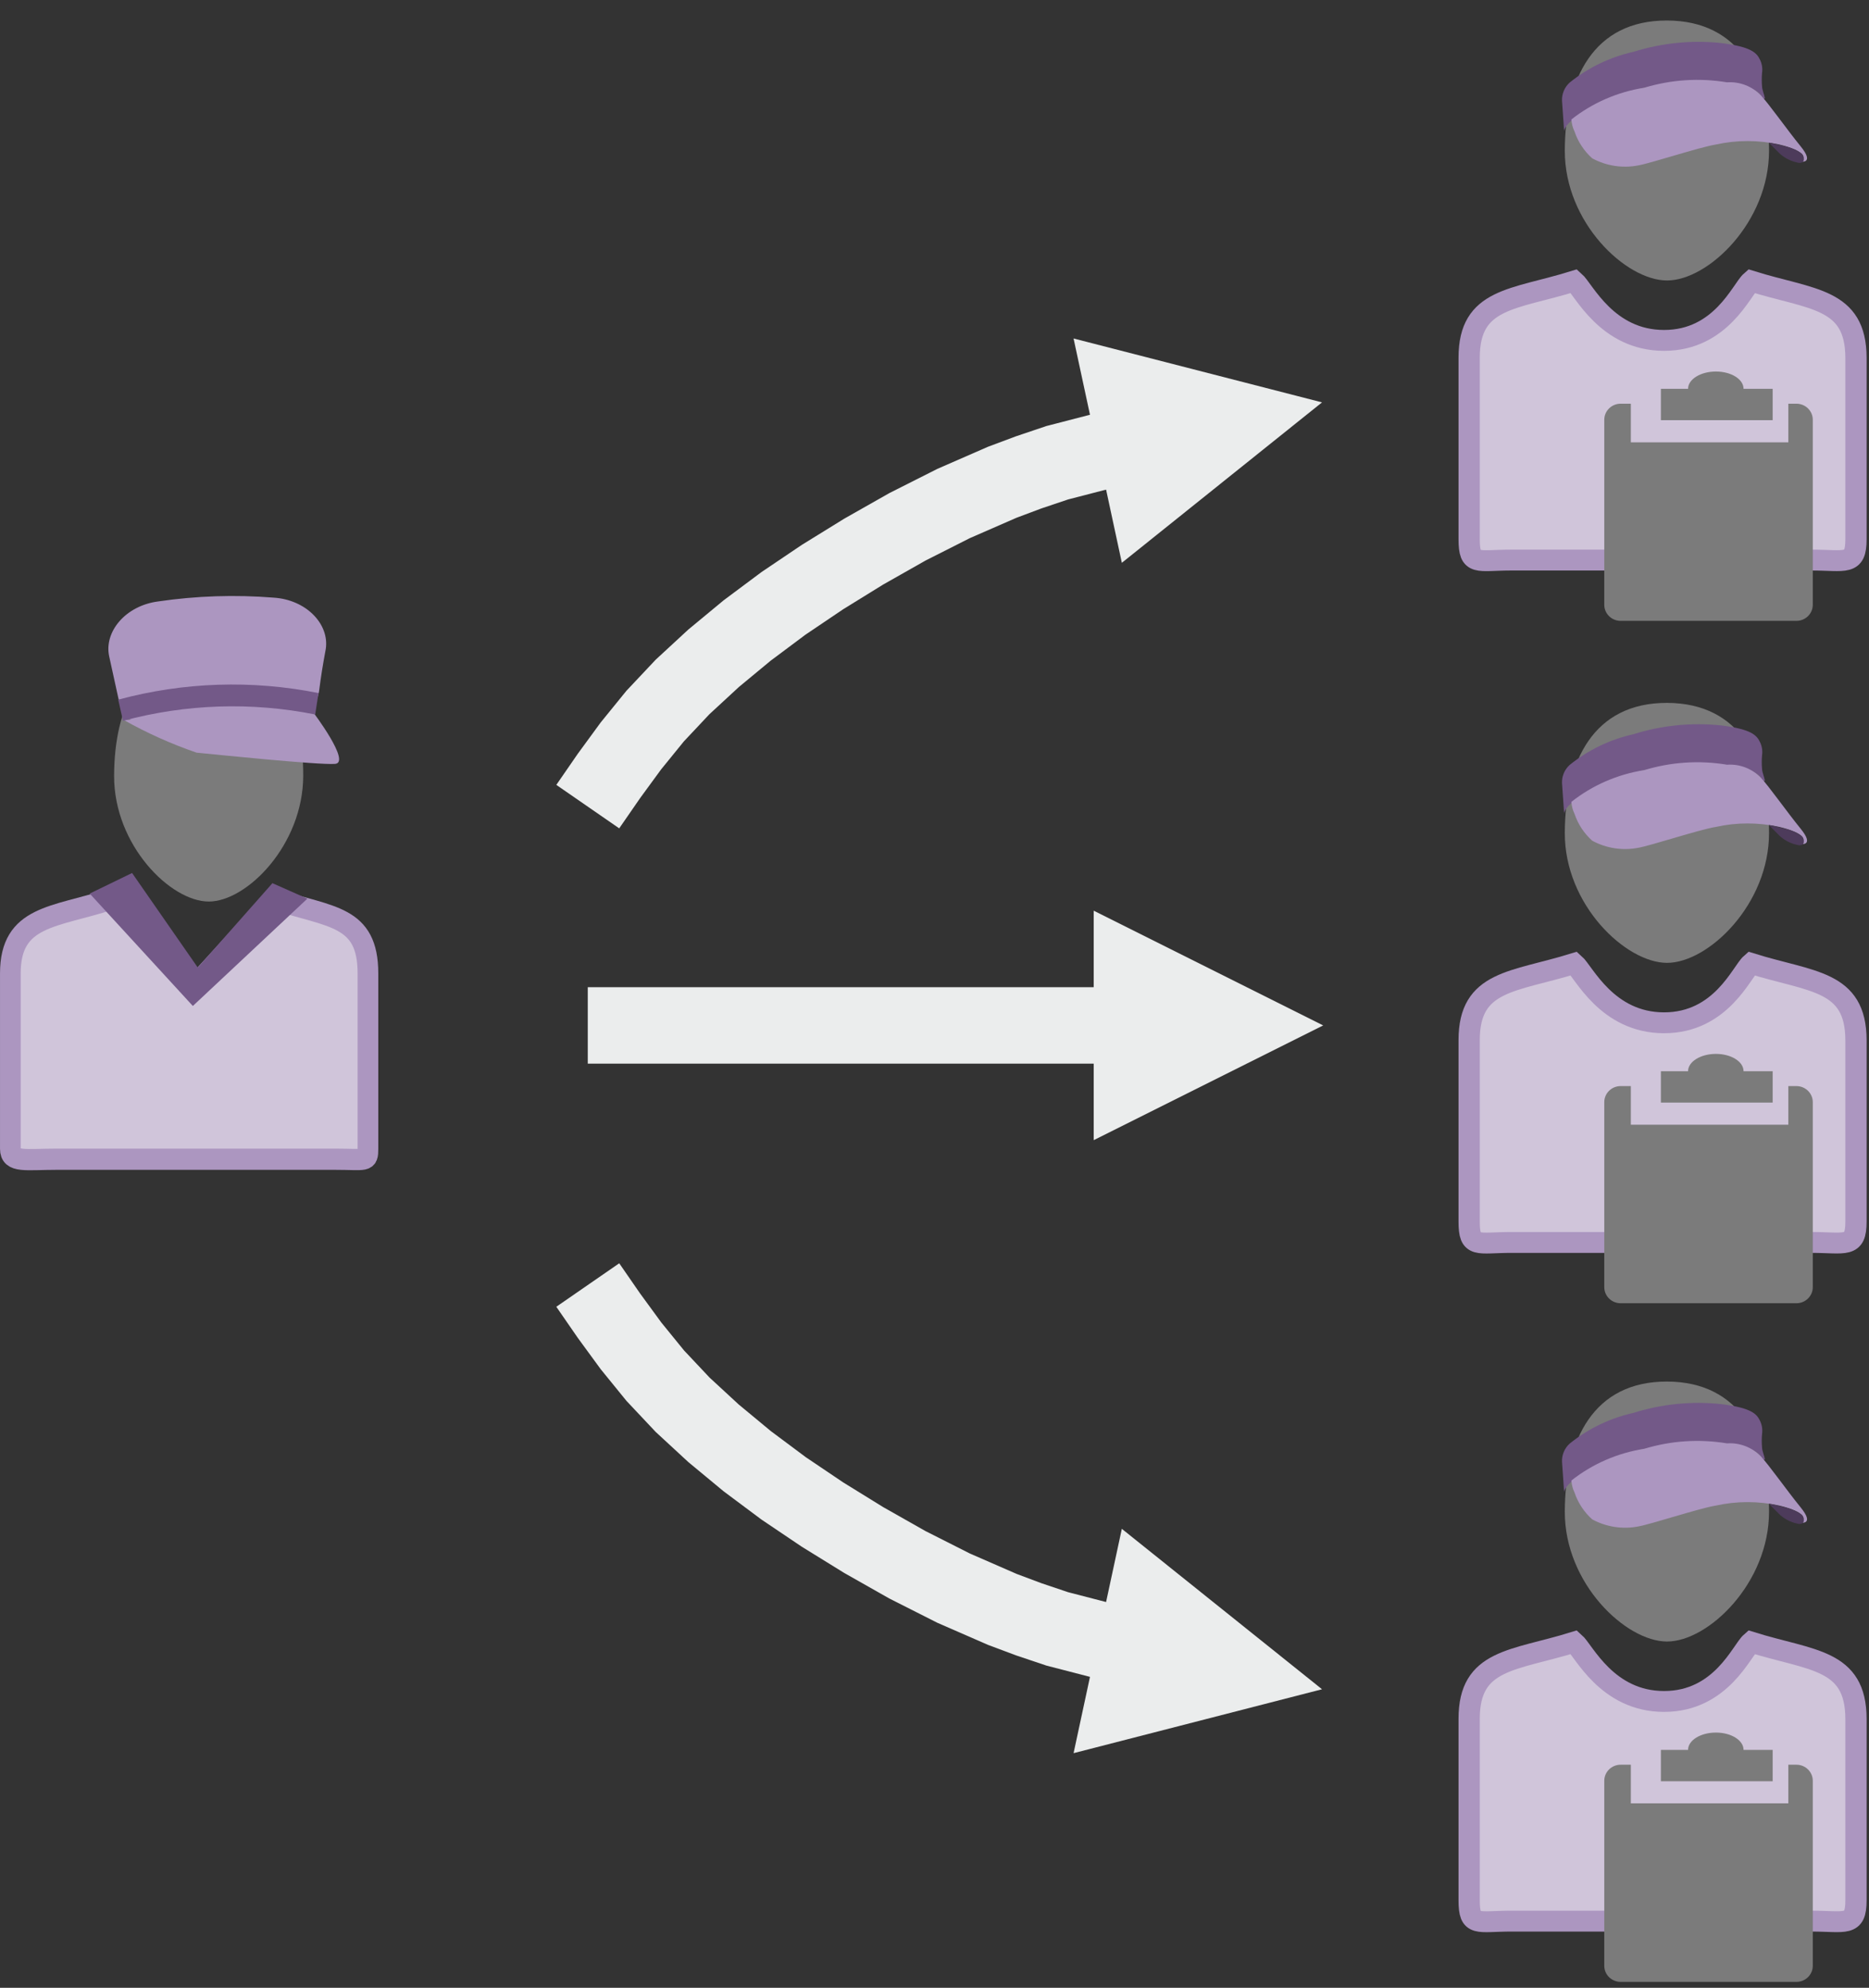
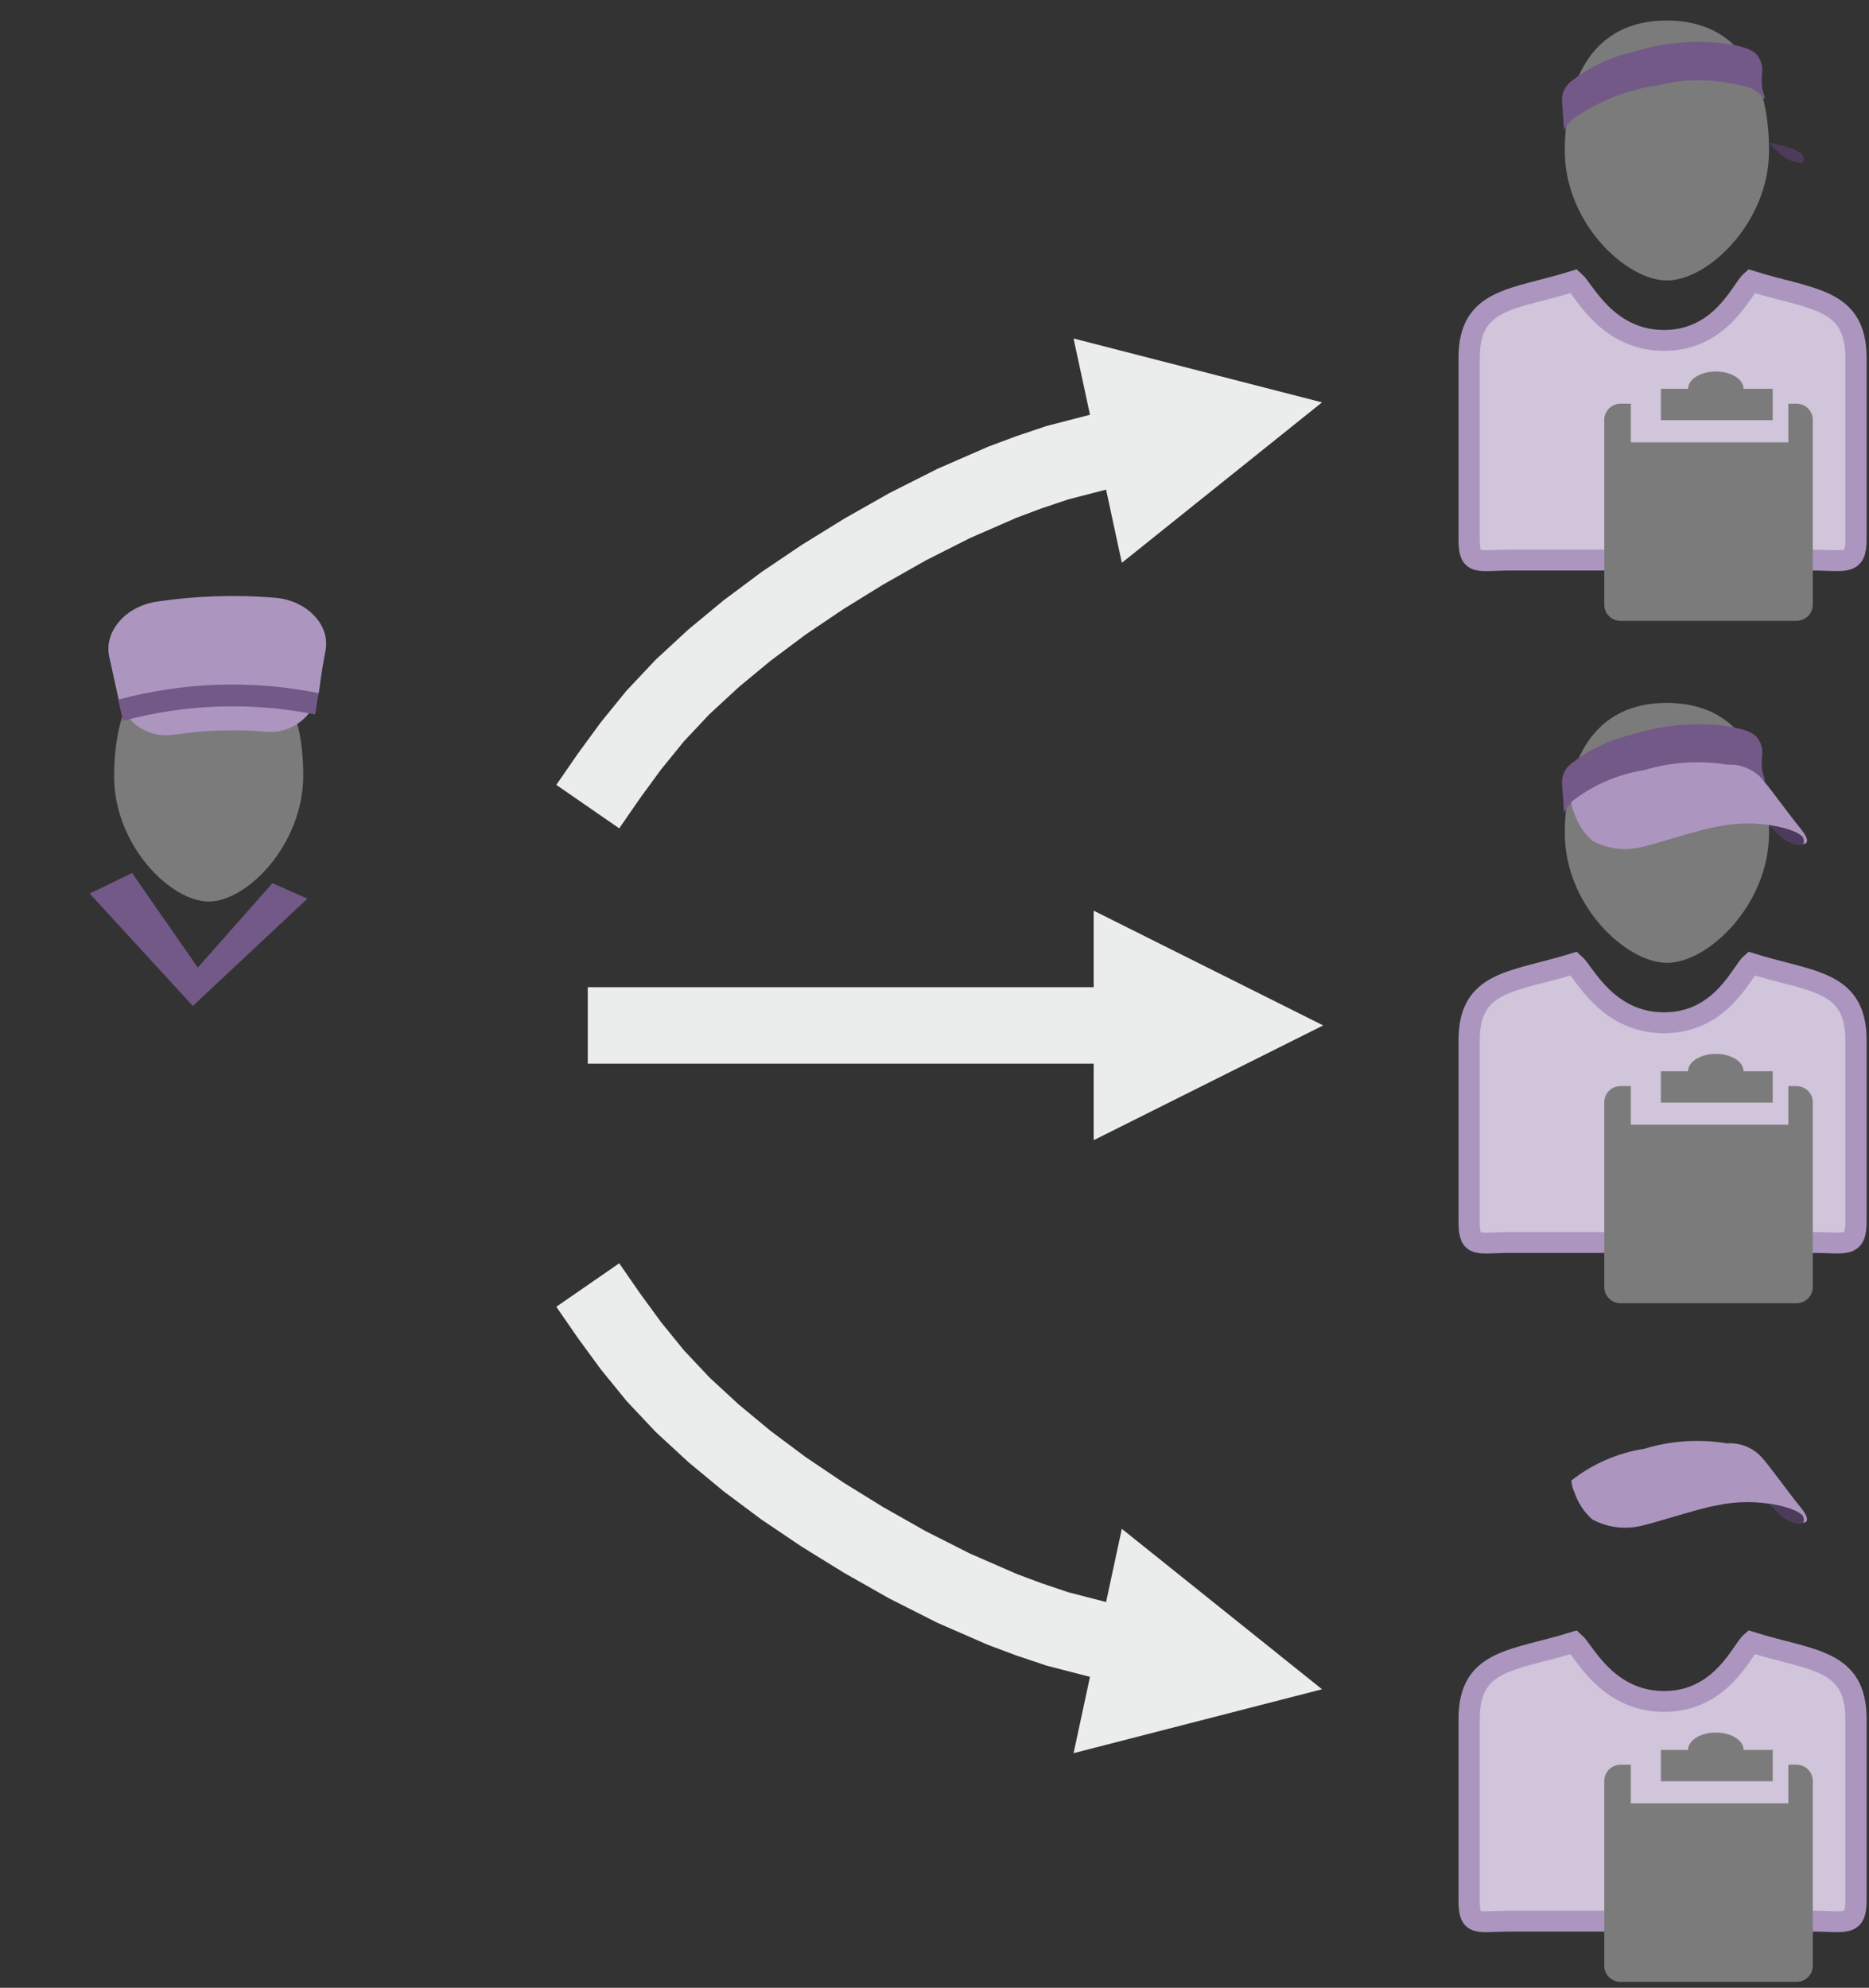
<svg xmlns="http://www.w3.org/2000/svg" width="504" height="536" xml:space="preserve" overflow="hidden">
  <rect width="100%" height="100%" fill="#333333" stroke="none" />
  <g transform="translate(-1760 -1627)">
    <g>
      <g>
        <g>
          <g>
            <path d="M5146.62 3073.29C5144.09 3075.54 5138.69 3089.28 5123.54 3089.28 5108.39 3089.28 5102.26 3075.54 5099.72 3073.29 5083.68 3078.36 5071.91 3077.74 5071.91 3093.95L5071.91 3142.88C5071.91 3150.2 5074.05 3148.51 5083.17 3148.51L5162.56 3148.51C5171.62 3148.51 5174.38 3150.15 5174.38 3142.88L5174.38 3093.95C5174.33 3077.74 5162.62 3078.36 5146.62 3073.29Z" stroke="#AC96C0" stroke-width="5.63" stroke-linecap="butt" stroke-linejoin="miter" stroke-miterlimit="10" stroke-opacity="1" fill="#D0C5DA" fill-rule="nonzero" fill-opacity="1" transform="matrix(1.018 0 0 1 -3007.03 -1370.49)" />
            <path d="M5124.33 3073.12C5135.25 3073.12 5151.35 3057.41 5151.35 3038.1 5151.35 3018.79 5143.81 3003.08 5124.33 3003.02 5104.85 3002.97 5097.3 3018.73 5097.25 3038.1 5097.19 3057.47 5113.41 3073.12 5124.33 3073.12Z" fill="#7B7B7B" fill-rule="nonzero" fill-opacity="1" transform="matrix(1.018 0 0 1 -3007.03 -1370.49)" />
            <path d="M5097.08 3032.98 5096.51 3024.64C5096.44 3022.79 5097.18 3021 5098.54 3019.75 5103.45 3015.71 5109.23 3012.88 5115.43 3011.47 5122.93 3009.06 5130.85 3008.26 5138.69 3009.1 5146.62 3010.12 5148.09 3011.69 5148.99 3013.67 5149.49 3014.76 5149.67 3015.97 5149.5 3017.16 5149.39 3018.37 5149.39 3019.6 5149.5 3020.82 5149.5 3021.66 5150.17 3023.29 5150.23 3023.86 5150.28 3024.42 5149.61 3023.86 5149.61 3023.86 5149.61 3023.86 5148.6 3021.27 5143.7 3020.48 5136.54 3018.69 5129.06 3018.69 5121.91 3020.48 5114.04 3021.64 5106.54 3024.6 5100.01 3029.15 5096.74 3031.74 5097.08 3032.98 5097.08 3032.98Z" fill="#735988" fill-rule="nonzero" fill-opacity="1" transform="matrix(1.018 0 0 1 -3007.03 -1370.49)" />
-             <path d="M5099.84 3032.98C5100.75 3035.74 5102.36 3038.22 5104.51 3040.18 5108.21 3042.23 5112.52 3042.91 5116.67 3042.1 5120.16 3041.48 5132.61 3037.26 5137.22 3036.47 5142.78 3035.21 5148.55 3035.21 5154.11 3036.47 5161.15 3038.21 5161.21 3040.13 5159.74 3041.08 5159.74 3041.08 5163.52 3041.7 5159.74 3036.97 5155.97 3032.25 5151.19 3025.32 5149.21 3023.24 5146.9 3020.76 5143.59 3019.45 5140.21 3019.69 5132.89 3018.45 5125.39 3018.95 5118.3 3021.15 5111.23 3022.27 5104.57 3025.22 5098.99 3029.71 5099.06 3030.84 5099.35 3031.95 5099.84 3032.98Z" fill="#AC96C0" fill-rule="nonzero" fill-opacity="1" transform="matrix(1.018 0 0 1 -3007.03 -1370.49)" />
            <path d="M5154.28 3039C5155.71 3040.27 5157.46 3041.11 5159.35 3041.42 5161.55 3041.42 5160.08 3039 5160.08 3039 5158.83 3038.08 5157.42 3037.41 5155.92 3037.03 5153.44 3036.36 5151.3 3035.96 5151.3 3035.96Z" fill="#4D3B5B" fill-rule="nonzero" fill-opacity="1" transform="matrix(1.018 0 0 1 -3007.03 -1370.49)" />
            <path d="M91.775 103.318C94.17 103.318 96.111 105.259 96.111 107.653L96.111 157.538C96.111 159.933 94.17 161.874 91.775 161.874L45.212 161.874C42.818 161.874 40.877 159.933 40.877 157.538L40.877 107.653C40.877 105.259 42.818 103.318 45.212 103.318Z" fill="#7B7B7B" fill-rule="nonzero" fill-opacity="1" transform="matrix(1.018 0 0 1 2151 1632.54)" />
            <path d="M47.915 108.103 89.636 108.103" stroke="#D0C5DA" stroke-width="11.261" stroke-linecap="butt" stroke-linejoin="miter" stroke-miterlimit="4" stroke-opacity="1" fill="none" fill-rule="nonzero" transform="matrix(1.018 0 0 1 2151 1632.54)" />
            <path d="M5144.6 3102.34 5144.6 3102.34C5144.6 3099.75 5141.33 3097.67 5137.28 3097.67 5133.22 3097.67 5129.9 3099.75 5129.9 3102.34L5122.7 3102.34 5122.7 3110.79 5152.31 3110.79 5152.31 3102.34Z" fill="#7B7B7B" fill-rule="nonzero" fill-opacity="1" transform="matrix(1.018 0 0 1 -3007.03 -1370.49)" />
          </g>
        </g>
      </g>
      <g>
        <g>
          <g>
            <path d="M5146.62 3073.29C5144.09 3075.54 5138.69 3089.28 5123.54 3089.28 5108.39 3089.28 5102.26 3075.54 5099.72 3073.29 5083.68 3078.36 5071.91 3077.74 5071.91 3093.95L5071.91 3142.88C5071.91 3150.2 5074.05 3148.51 5083.17 3148.51L5162.56 3148.51C5171.62 3148.51 5174.38 3150.15 5174.38 3142.88L5174.38 3093.95C5174.33 3077.74 5162.62 3078.36 5146.62 3073.29Z" stroke="#AC96C0" stroke-width="5.63" stroke-linecap="butt" stroke-linejoin="miter" stroke-miterlimit="10" stroke-opacity="1" fill="#D0C5DA" fill-rule="nonzero" fill-opacity="1" transform="matrix(1.018 0 0 1 -3007.03 -1186.49)" />
            <path d="M5124.33 3073.12C5135.25 3073.12 5151.35 3057.41 5151.35 3038.1 5151.35 3018.79 5143.81 3003.08 5124.33 3003.02 5104.85 3002.97 5097.3 3018.73 5097.25 3038.1 5097.19 3057.47 5113.41 3073.12 5124.33 3073.12Z" fill="#7B7B7B" fill-rule="nonzero" fill-opacity="1" transform="matrix(1.018 0 0 1 -3007.03 -1186.49)" />
            <path d="M5097.08 3032.98 5096.51 3024.64C5096.44 3022.79 5097.18 3021 5098.54 3019.75 5103.45 3015.71 5109.23 3012.88 5115.43 3011.47 5122.93 3009.06 5130.85 3008.26 5138.69 3009.1 5146.62 3010.12 5148.09 3011.69 5148.99 3013.67 5149.49 3014.76 5149.67 3015.97 5149.5 3017.16 5149.39 3018.37 5149.39 3019.6 5149.5 3020.82 5149.5 3021.66 5150.17 3023.29 5150.23 3023.86 5150.28 3024.42 5149.61 3023.86 5149.61 3023.86 5149.61 3023.86 5148.6 3021.27 5143.7 3020.48 5136.54 3018.69 5129.06 3018.69 5121.91 3020.48 5114.04 3021.64 5106.54 3024.6 5100.01 3029.15 5096.74 3031.74 5097.08 3032.98 5097.08 3032.98Z" fill="#735988" fill-rule="nonzero" fill-opacity="1" transform="matrix(1.018 0 0 1 -3007.03 -1186.49)" />
            <path d="M5099.84 3032.98C5100.75 3035.74 5102.36 3038.22 5104.51 3040.18 5108.21 3042.23 5112.52 3042.91 5116.67 3042.1 5120.16 3041.48 5132.61 3037.26 5137.22 3036.47 5142.78 3035.21 5148.55 3035.21 5154.11 3036.47 5161.15 3038.21 5161.21 3040.13 5159.74 3041.08 5159.74 3041.08 5163.52 3041.7 5159.74 3036.97 5155.97 3032.25 5151.19 3025.32 5149.21 3023.24 5146.9 3020.76 5143.59 3019.45 5140.21 3019.69 5132.89 3018.45 5125.39 3018.95 5118.3 3021.15 5111.23 3022.27 5104.57 3025.22 5098.99 3029.71 5099.06 3030.84 5099.35 3031.95 5099.84 3032.98Z" fill="#AC96C0" fill-rule="nonzero" fill-opacity="1" transform="matrix(1.018 0 0 1 -3007.03 -1186.49)" />
            <path d="M5154.28 3039C5155.71 3040.27 5157.46 3041.11 5159.35 3041.42 5161.55 3041.42 5160.08 3039 5160.08 3039 5158.83 3038.08 5157.42 3037.41 5155.92 3037.03 5153.44 3036.36 5151.3 3035.96 5151.3 3035.96Z" fill="#4D3B5B" fill-rule="nonzero" fill-opacity="1" transform="matrix(1.018 0 0 1 -3007.03 -1186.49)" />
            <path d="M91.775 103.318C94.17 103.318 96.111 105.259 96.111 107.653L96.111 157.538C96.111 159.933 94.17 161.874 91.775 161.874L45.212 161.874C42.818 161.874 40.877 159.933 40.877 157.538L40.877 107.653C40.877 105.259 42.818 103.318 45.212 103.318Z" fill="#7B7B7B" fill-rule="nonzero" fill-opacity="1" transform="matrix(1.018 0 0 1 2151 1816.54)" />
            <path d="M47.915 108.103 89.636 108.103" stroke="#D0C5DA" stroke-width="11.261" stroke-linecap="butt" stroke-linejoin="miter" stroke-miterlimit="4" stroke-opacity="1" fill="none" fill-rule="nonzero" transform="matrix(1.018 0 0 1 2151 1816.54)" />
            <path d="M5144.6 3102.34 5144.6 3102.34C5144.6 3099.75 5141.33 3097.67 5137.28 3097.67 5133.22 3097.67 5129.9 3099.75 5129.9 3102.34L5122.7 3102.34 5122.7 3110.79 5152.31 3110.79 5152.31 3102.34Z" fill="#7B7B7B" fill-rule="nonzero" fill-opacity="1" transform="matrix(1.018 0 0 1 -3007.03 -1186.49)" />
          </g>
        </g>
      </g>
      <g>
        <g>
          <g>
            <path d="M5146.62 3073.29C5144.09 3075.54 5138.69 3089.28 5123.54 3089.28 5108.39 3089.28 5102.26 3075.54 5099.72 3073.29 5083.68 3078.36 5071.91 3077.74 5071.91 3093.95L5071.91 3142.88C5071.91 3150.2 5074.05 3148.51 5083.17 3148.51L5162.56 3148.51C5171.62 3148.51 5174.38 3150.15 5174.38 3142.88L5174.38 3093.95C5174.33 3077.74 5162.62 3078.36 5146.62 3073.29Z" stroke="#AC96C0" stroke-width="5.63" stroke-linecap="butt" stroke-linejoin="miter" stroke-miterlimit="10" stroke-opacity="1" fill="#D0C5DA" fill-rule="nonzero" fill-opacity="1" transform="matrix(1.018 0 0 1 -3007.03 -1003.49)" />
-             <path d="M5124.33 3073.12C5135.25 3073.12 5151.35 3057.41 5151.35 3038.1 5151.35 3018.79 5143.81 3003.08 5124.33 3003.02 5104.85 3002.97 5097.3 3018.73 5097.25 3038.1 5097.19 3057.47 5113.41 3073.12 5124.33 3073.12Z" fill="#7B7B7B" fill-rule="nonzero" fill-opacity="1" transform="matrix(1.018 0 0 1 -3007.03 -1003.49)" />
-             <path d="M5097.08 3032.98 5096.51 3024.64C5096.44 3022.79 5097.18 3021 5098.54 3019.75 5103.45 3015.71 5109.23 3012.88 5115.43 3011.47 5122.93 3009.06 5130.85 3008.26 5138.69 3009.1 5146.62 3010.12 5148.09 3011.69 5148.99 3013.67 5149.49 3014.76 5149.67 3015.97 5149.5 3017.16 5149.39 3018.37 5149.39 3019.6 5149.5 3020.82 5149.5 3021.66 5150.17 3023.29 5150.23 3023.86 5150.28 3024.42 5149.61 3023.86 5149.61 3023.86 5149.61 3023.86 5148.6 3021.27 5143.7 3020.48 5136.54 3018.69 5129.06 3018.69 5121.91 3020.48 5114.04 3021.64 5106.54 3024.6 5100.01 3029.15 5096.74 3031.74 5097.08 3032.98 5097.08 3032.98Z" fill="#735988" fill-rule="nonzero" fill-opacity="1" transform="matrix(1.018 0 0 1 -3007.03 -1003.49)" />
            <path d="M5099.84 3032.98C5100.75 3035.74 5102.36 3038.22 5104.51 3040.18 5108.21 3042.23 5112.52 3042.91 5116.67 3042.1 5120.16 3041.48 5132.61 3037.26 5137.22 3036.47 5142.78 3035.21 5148.55 3035.21 5154.11 3036.47 5161.15 3038.21 5161.21 3040.13 5159.74 3041.08 5159.74 3041.08 5163.52 3041.7 5159.74 3036.97 5155.97 3032.25 5151.19 3025.32 5149.21 3023.24 5146.9 3020.76 5143.59 3019.45 5140.21 3019.69 5132.89 3018.45 5125.39 3018.95 5118.3 3021.15 5111.23 3022.27 5104.57 3025.22 5098.99 3029.71 5099.06 3030.84 5099.35 3031.95 5099.84 3032.98Z" fill="#AC96C0" fill-rule="nonzero" fill-opacity="1" transform="matrix(1.018 0 0 1 -3007.03 -1003.49)" />
            <path d="M5154.28 3039C5155.71 3040.27 5157.46 3041.11 5159.35 3041.42 5161.55 3041.42 5160.08 3039 5160.08 3039 5158.83 3038.08 5157.42 3037.41 5155.92 3037.03 5153.44 3036.36 5151.3 3035.96 5151.3 3035.96Z" fill="#4D3B5B" fill-rule="nonzero" fill-opacity="1" transform="matrix(1.018 0 0 1 -3007.03 -1003.49)" />
            <path d="M91.775 103.318C94.17 103.318 96.111 105.259 96.111 107.653L96.111 157.538C96.111 159.933 94.17 161.874 91.775 161.874L45.212 161.874C42.818 161.874 40.877 159.933 40.877 157.538L40.877 107.653C40.877 105.259 42.818 103.318 45.212 103.318Z" fill="#7B7B7B" fill-rule="nonzero" fill-opacity="1" transform="matrix(1.018 0 0 1 2151 1999.53)" />
            <path d="M47.915 108.103 89.636 108.103" stroke="#D0C5DA" stroke-width="11.261" stroke-linecap="butt" stroke-linejoin="miter" stroke-miterlimit="4" stroke-opacity="1" fill="none" fill-rule="nonzero" transform="matrix(1.018 0 0 1 2151 1999.53)" />
            <path d="M5144.6 3102.34 5144.6 3102.34C5144.6 3099.75 5141.33 3097.67 5137.28 3097.67 5133.22 3097.67 5129.9 3099.75 5129.9 3102.34L5122.7 3102.34 5122.7 3110.79 5152.31 3110.79 5152.31 3102.34Z" fill="#7B7B7B" fill-rule="nonzero" fill-opacity="1" transform="matrix(1.018 0 0 1 -3007.03 -1003.49)" />
          </g>
        </g>
      </g>
      <g>
        <g>
          <g>
-             <path d="M5311.08 3065.91C5308.69 3068.03 5289.9 3088.21 5289.9 3088.21 5289.9 3088.21 5269.06 3068.25 5266.66 3065.91 5251.61 3070.7 5239.74 3070.09 5239.74 3085.36L5239.74 3131.46C5239.74 3135.14 5243.81 3134.19 5252.34 3134.19L5327.14 3134.19C5335.72 3134.19 5336.17 3135.03 5336.17 3131.46L5336.17 3085.36C5336.17 3070.09 5326.19 3070.7 5311.08 3065.91Z" stroke="#AC96C0" stroke-width="5.574" stroke-linecap="butt" stroke-linejoin="miter" stroke-miterlimit="10" stroke-opacity="1" fill="#D0C5DA" fill-rule="nonzero" fill-opacity="1" transform="matrix(1 0 0 1.026 -3476.95 -1276.1)" />
            <path d="M5293.25 3066.47C5303.5 3066.47 5318.66 3051.64 5318.72 3033.42 5318.78 3015.19 5311.59 3000.48 5293.25 3000.42 5274.91 3000.36 5267.78 3015.19 5267.72 3033.42 5267.66 3051.64 5282.94 3066.47 5293.25 3066.47Z" fill="#7B7B7B" fill-rule="nonzero" fill-opacity="1" transform="matrix(1 0 0 1.026 -3476.95 -1276.1)" />
-             <path d="M5270.34 3018.76C5276.61 3022.2 5283.18 3025.07 5289.96 3027.34 5294.08 3027.73 5322.9 3030.63 5327.3 3030.29 5331.71 3029.96 5321.34 3016.64 5321.34 3016.64" fill="#AC96C0" fill-rule="nonzero" fill-opacity="1" transform="matrix(1 0 0 1.026 -3476.95 -1276.1)" />
            <path d="M5322.96 3011.4C5321.52 3018.03 5315.33 3022.52 5308.58 3021.82 5300.38 3021.16 5292.13 3021.43 5284 3022.6 5277.28 3023.75 5270.78 3019.67 5268.89 3013.13L5266.38 3001.98C5264.99 2995.57 5270.79 2988.71 5279.59 2987.6 5289.91 2986.12 5300.36 2985.79 5310.75 2986.6 5319.56 2987.15 5325.8 2993.56 5324.8 3000.08 5323.96 3004.54 5323.57 3006.83 5322.96 3011.4Z" fill="#AC96C0" fill-rule="nonzero" fill-opacity="1" transform="matrix(1 0 0 1.026 -3476.95 -1276.1)" />
            <path d="M5321.95 3017.31C5304.77 3013.96 5287.05 3014.53 5270.12 3018.98L5268.83 3013.41C5286.48 3008.77 5304.94 3008.18 5322.84 3011.68 5322.51 3013.85 5322.29 3015.02 5321.95 3017.31Z" fill="#735988" fill-rule="nonzero" fill-opacity="1" transform="matrix(1 0 0 1.026 -3476.95 -1276.1)" />
            <path d="M35.616 72.515 24.19 77.921 52.003 107.462 82.882 79.259 73.462 75.19 53.341 97.374 35.616 72.515Z" fill="#735988" fill-rule="nonzero" fill-opacity="1" transform="matrix(1 0 0 1.026 1760 1788)" />
          </g>
        </g>
      </g>
      <path d="M1910.02 1838.64 1915.78 1830.29 1921.99 1821.8 1928.93 1813.26 1936.83 1804.87 1945.62 1796.75 1955.14 1788.87 1965.37 1781.24 1976.21 1773.93 1987.66 1766.86 1999.83 1759.96 2012.77 1753.43 2026.42 1747.47 2033.96 1744.65 2042.17 1741.88 2063.51 1736.36 2068.67 1756.33 2047.7 1761.76 2048.4 1761.55 2040.7 1764.14 2041.03 1764.02 2033.91 1766.69 2034.42 1766.48 2021.29 1772.21 2021.82 1771.96 2009.36 1778.26 2009.79 1778.03 1998 1784.71 1998.34 1784.51 1987.23 1791.37 1987.57 1791.15 1977.1 1798.21 1977.5 1797.92 1967.69 1805.25 1968.1 1804.92 1958.99 1812.46 1959.41 1812.1 1951.09 1819.78 1951.6 1819.27 1944.21 1827.13 1944.7 1826.56 1938.16 1834.61 1938.48 1834.19 1932.51 1842.35 1932.67 1842.13 1926.98 1850.36ZM2049.5 1718.27 2116.5 1735.5 2062.52 1778.76Z" fill="#EBEDED" fill-rule="nonzero" fill-opacity="1" />
      <path d="M-8.484 103.138-2.719 94.793 3.491 86.299 10.434 77.761 18.331 69.372 27.124 61.253 36.641 53.372 46.867 45.74 57.713 38.433 69.165 31.357 81.334 24.464 94.272 17.925 107.922 11.969 115.455 9.147 123.672 6.383 145.007 0.861 150.175 20.828 129.196 26.258 129.9 26.048 122.198 28.64 122.527 28.523 115.414 31.188 115.92 30.983 102.787 36.712 103.315 36.464 90.856 42.761 91.287 42.531 79.501 49.207 79.838 49.007 68.726 55.872 69.068 55.651 58.598 62.706 59.004 62.418 49.186 69.745 49.595 69.423 40.493 76.961 40.911 76.595 32.587 84.28 33.101 83.772 25.709 91.625 26.2 91.063 19.66 99.106 19.985 98.686 14.013 106.854 14.172 106.63 8.484 114.862ZM131.002-17.232 198 0 144.016 43.259Z" fill="#EBEDED" fill-rule="nonzero" fill-opacity="1" transform="matrix(1 0 0 -1 1918.5 2082.5)" />
      <path d="M1918.5 1893.19 2065.24 1893.19 2065.24 1913.81 1918.5 1913.81ZM2054.93 1872.56 2116.81 1903.5 2054.93 1934.44Z" fill="#EBEDED" fill-rule="nonzero" fill-opacity="1" />
    </g>
  </g>
</svg>